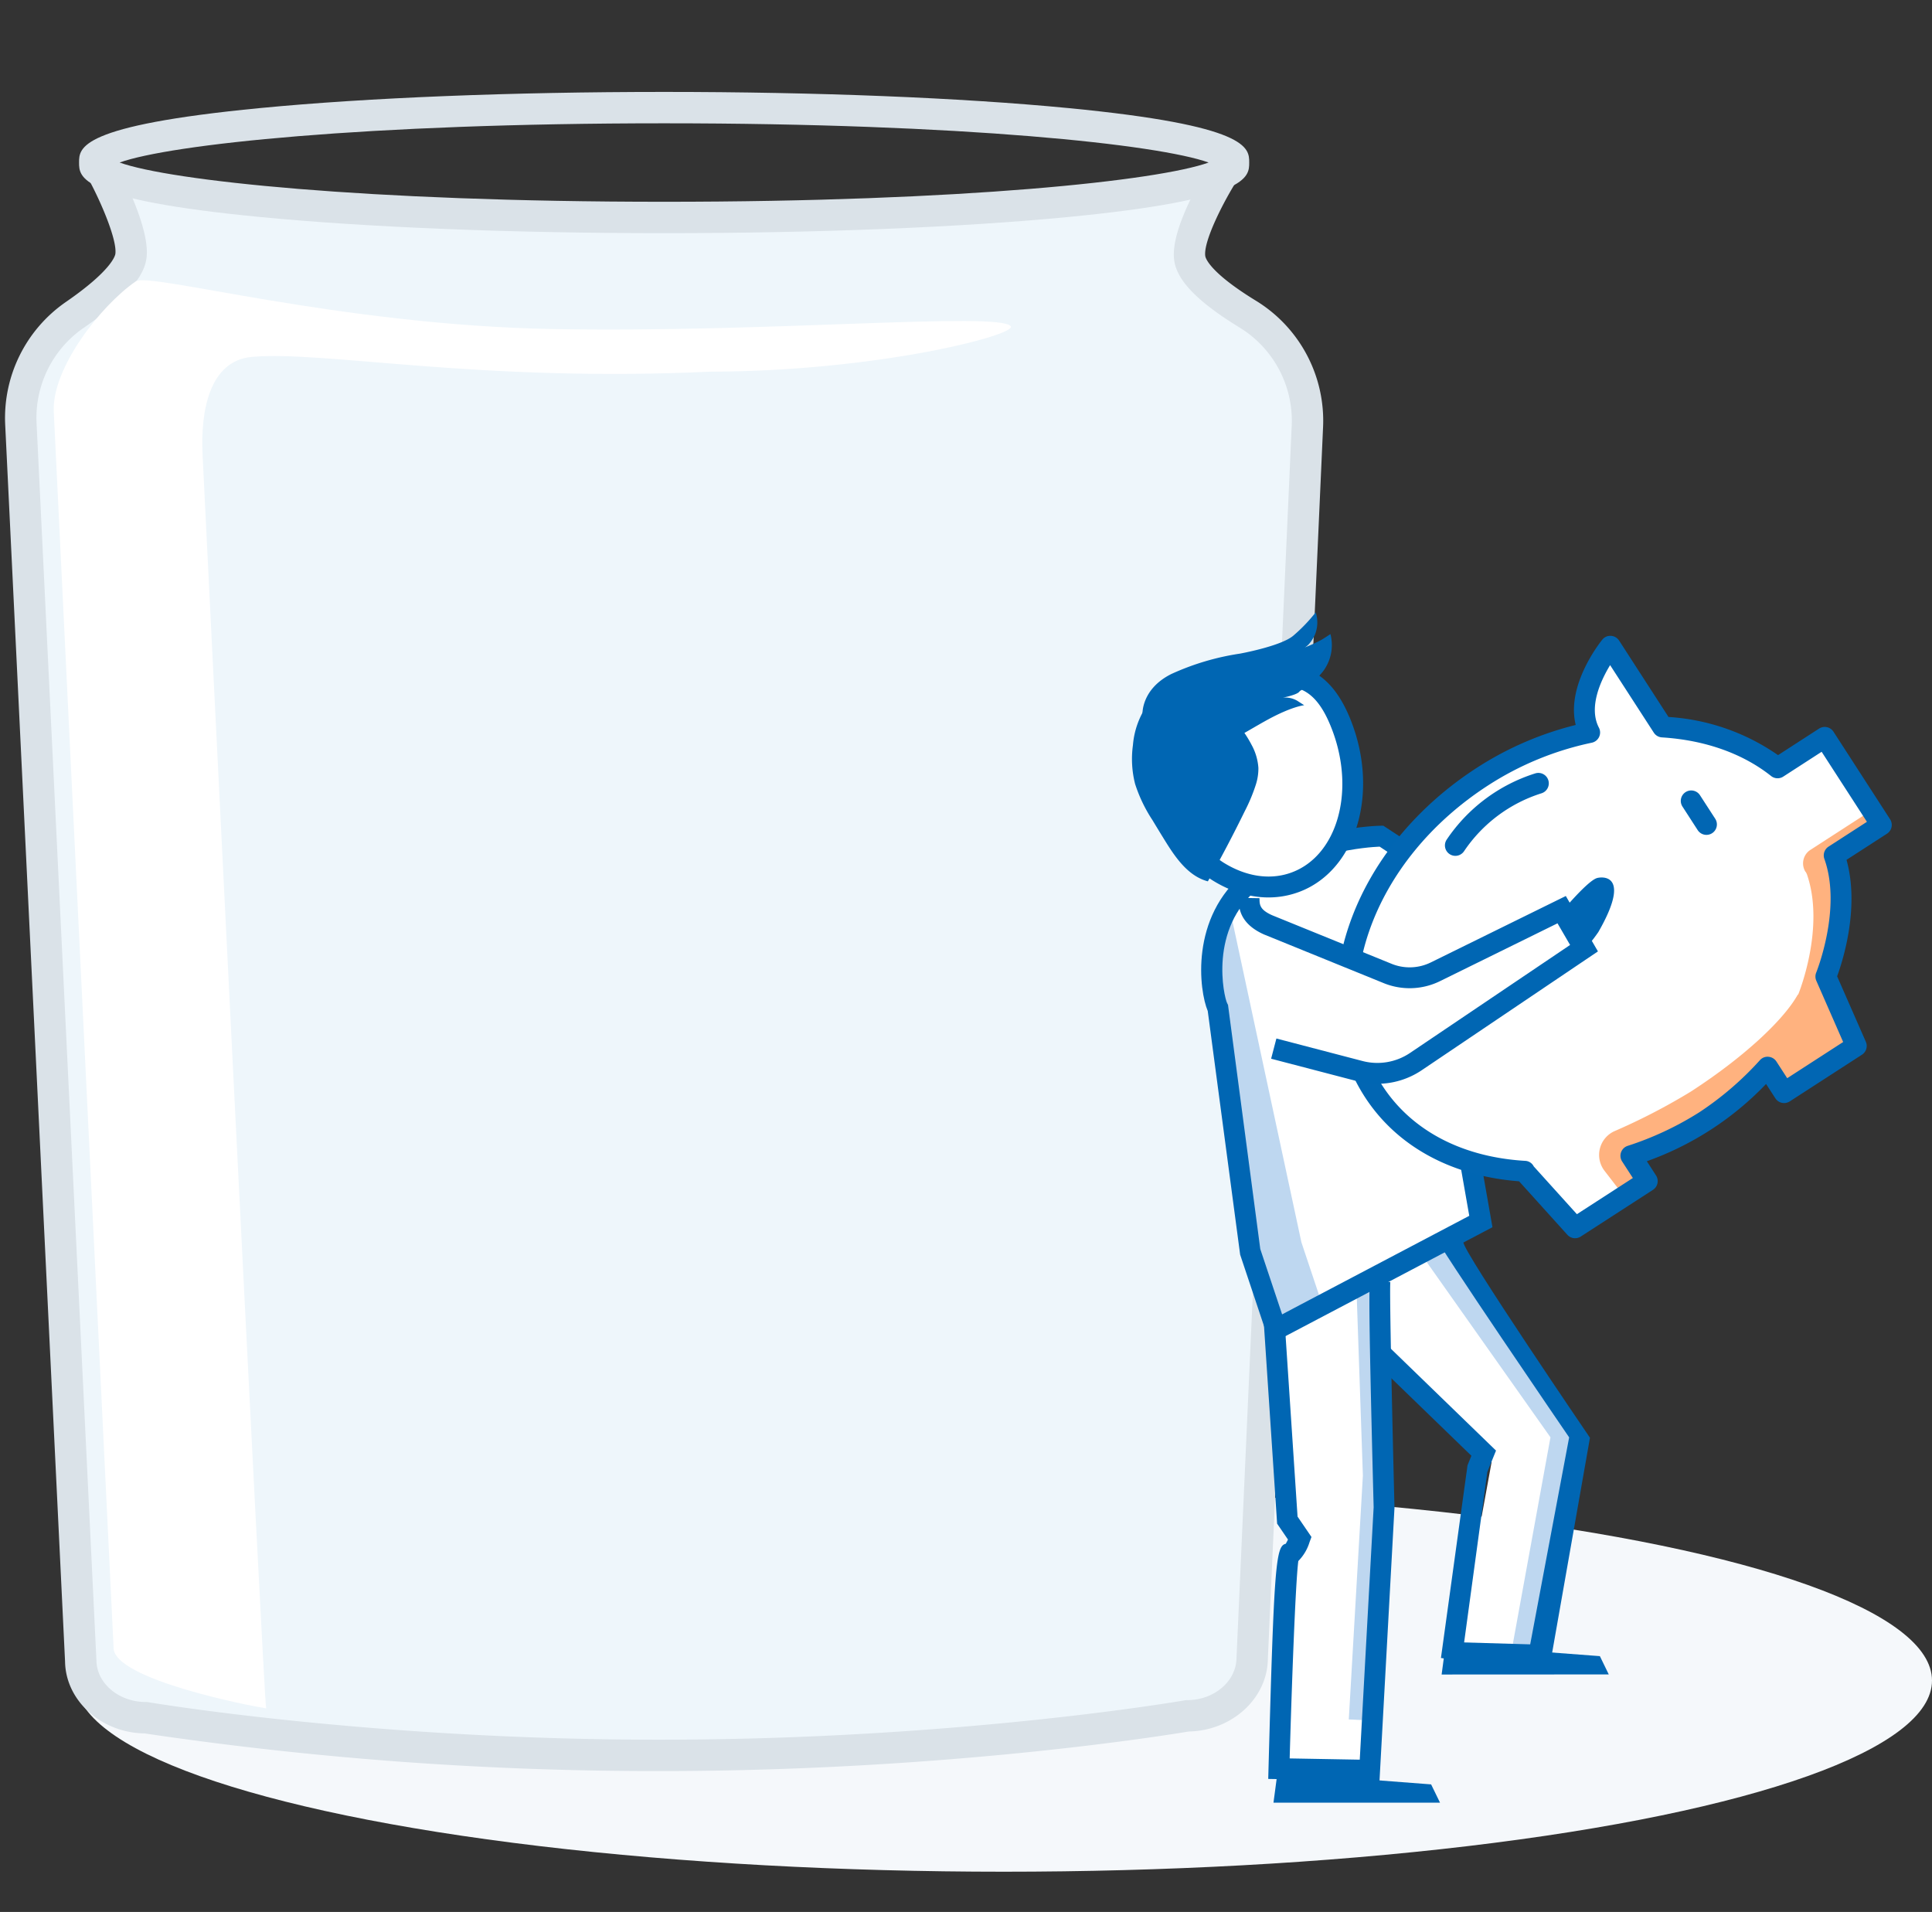
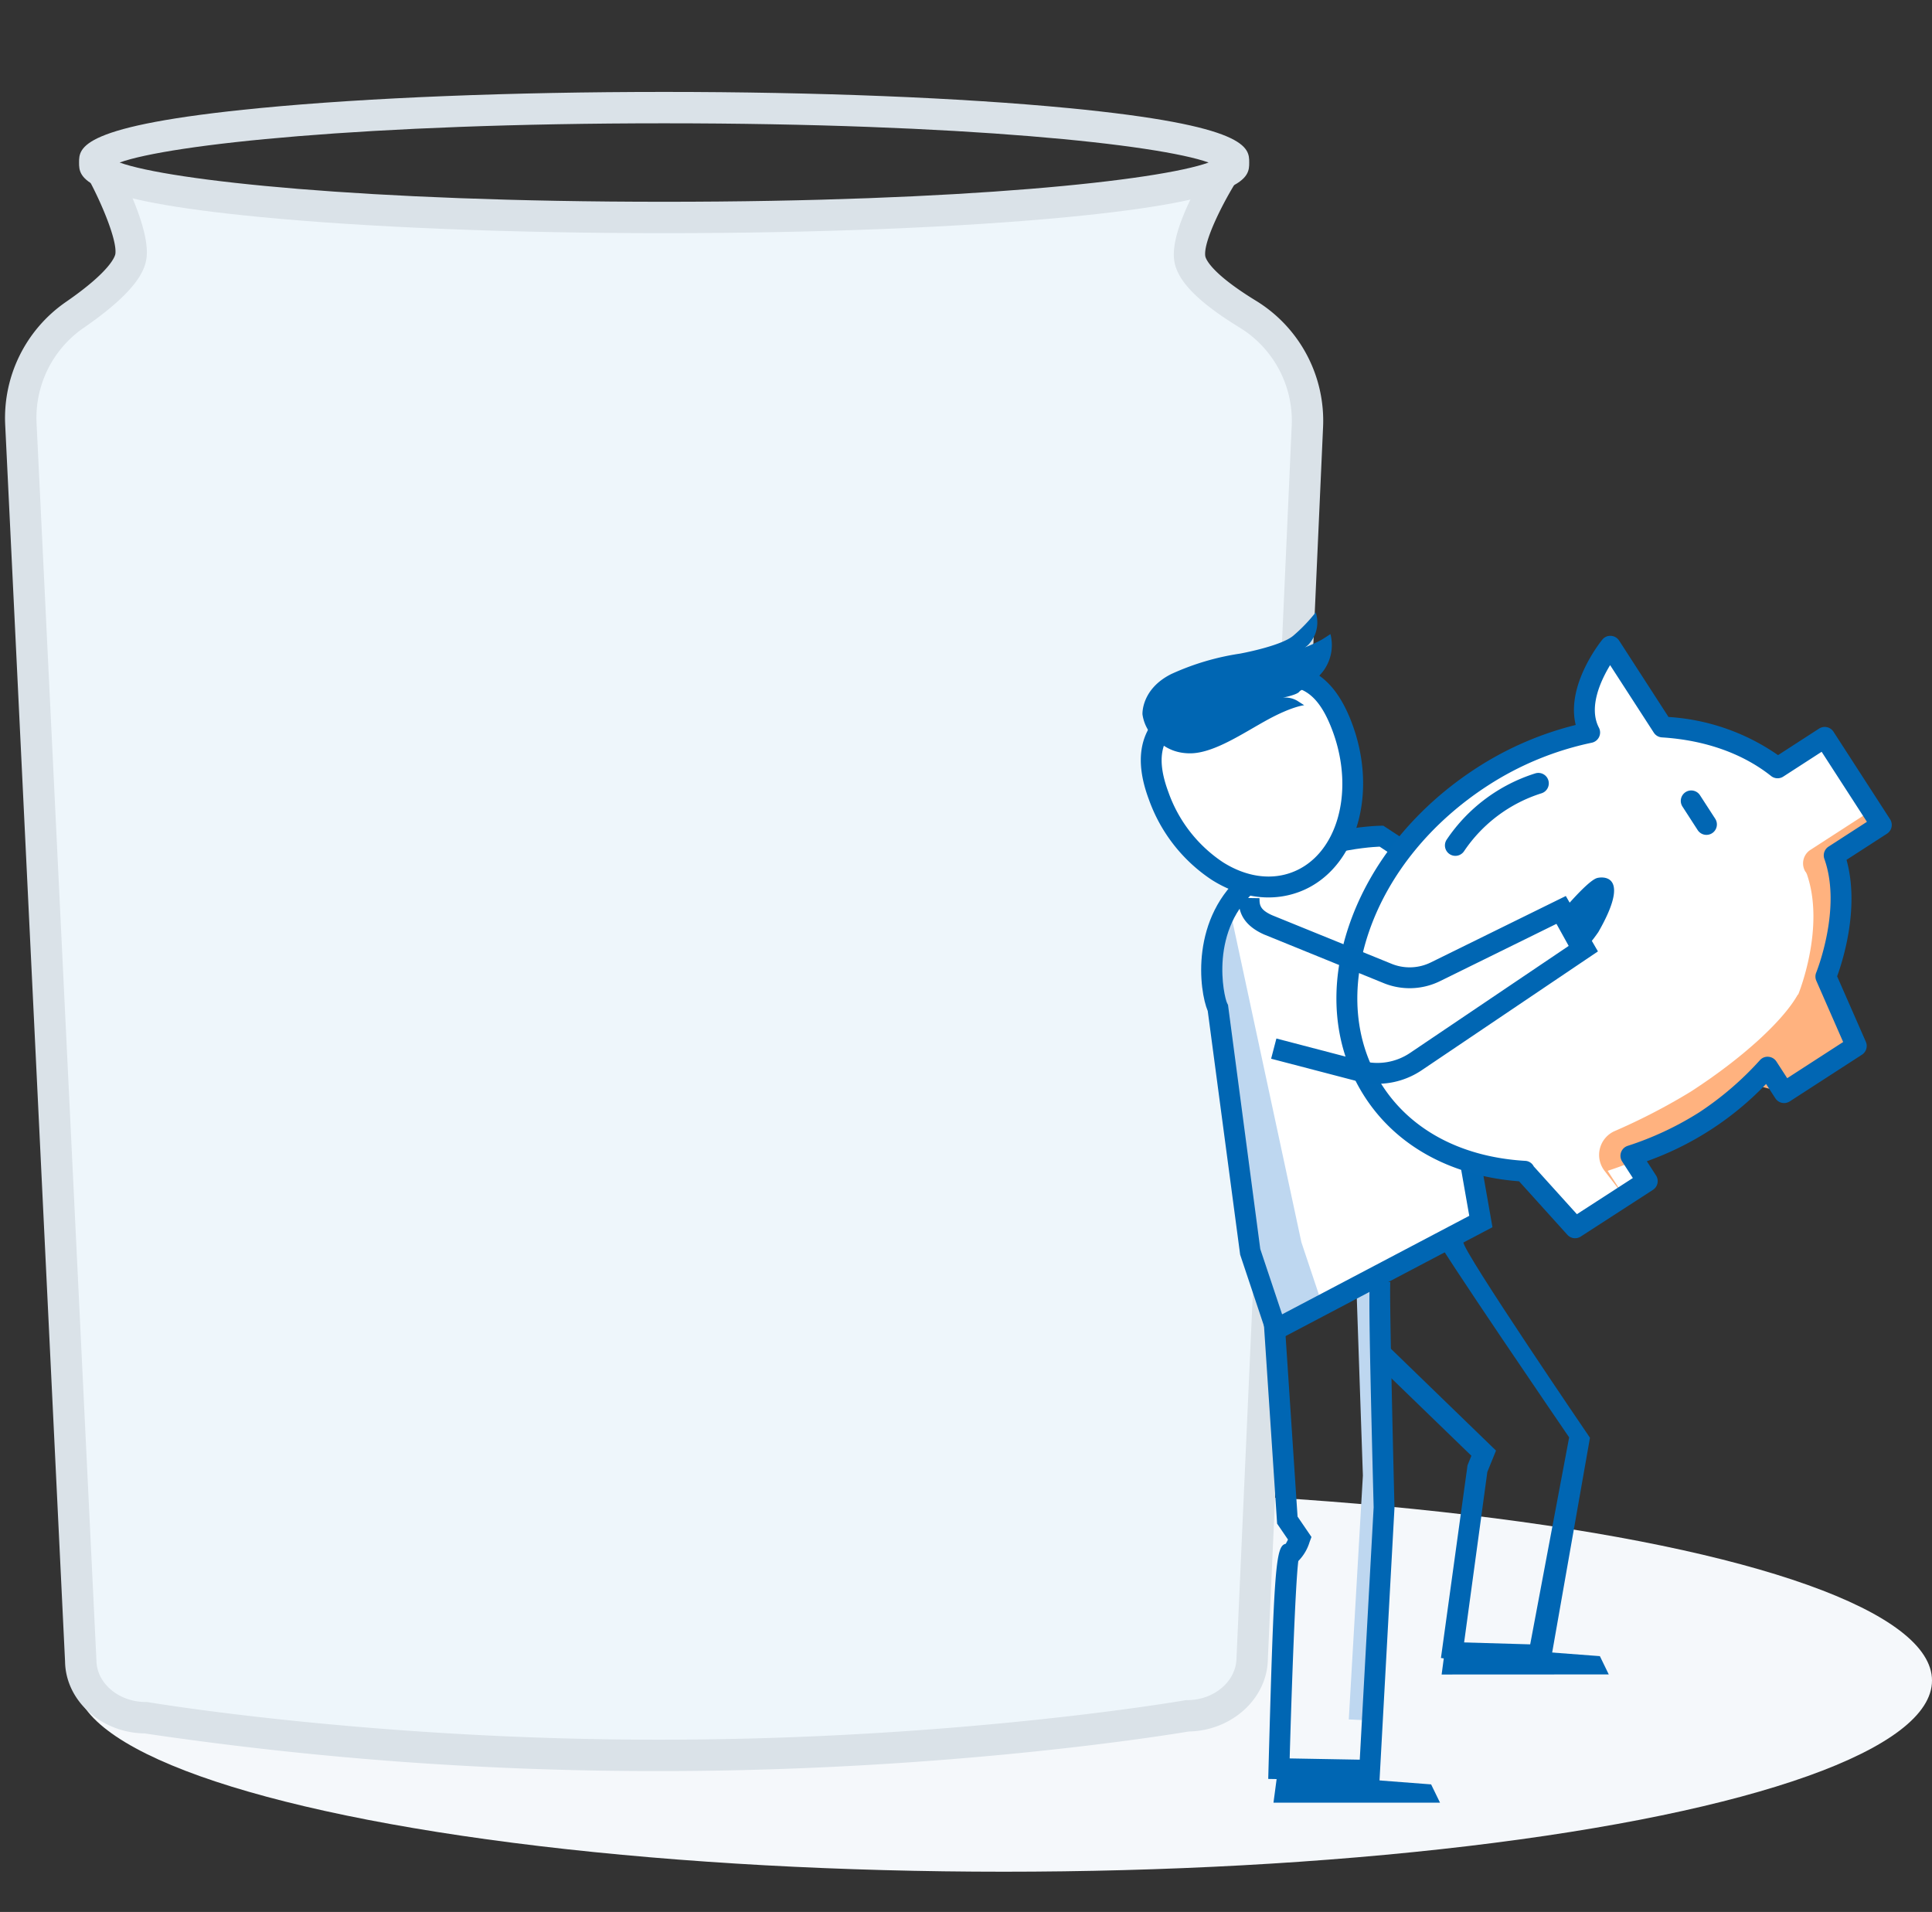
<svg xmlns="http://www.w3.org/2000/svg" width="384" height="380" viewBox="0 0 384 380">
  <rect x="0" y="0" width="384" height="380" fill="#333333" stroke="none" />
  <defs>
    <style>.a{fill:#f7f7f7;}.b{clip-path:url(#a);}.c{fill:#f5f8fb;}.d{fill:#eef6fb;}.d,.f,.g,.h,.j,.k{fill-rule:evenodd;}.e{fill:#dae2e8;}.f{fill:#fff;}.g{fill:#bed7f0;}.h,.i{fill:#0066b3;}.j{fill:#ffb27f;}.k{fill:#0166b3;}</style>
    <clipPath id="a">
      <rect class="a" width="384" height="380" transform="translate(332 947.883)" />
    </clipPath>
  </defs>
  <g transform="translate(2490 -9660)">
    <ellipse class="c" cx="184.5" cy="38" rx="184.5" ry="38" transform="translate(-2475 9956)" />
    <g transform="translate(-2642.829 9842.396)">
      <path class="d" d="M170.633-158.727s6.263,11.565,5.6,16.615c-.471,3.546-5.858,8.078-11.254,11.787a24.7,24.7,0,0,0-10.62,21.574l11.9,245.853c.09,6.279,5.87,11.319,12.953,11.31,0,0,44.765,7.592,103.493,7.486,59.2-.106,103.468-7.857,103.468-7.857,7.083-.016,12.841-5.078,12.916-11.36l10.976-244.942a24.829,24.829,0,0,0-11.862-22.292c-5.574-3.409-11-7.573-11.519-11.073-.8-5.424,6.968-17.5,6.968-17.5S367.1-147.389,290.2-148.736c-83.977-1.475-119.569-9.99-119.569-9.99" transform="translate(4.178 10.595)" />
      <path class="e" d="M284.115,160.159h1.216c56.464-.1,100-7.227,103.743-7.86,8.615-.15,15.658-6.575,15.754-14.438L415.8-106.978a27.958,27.958,0,0,0-13.35-25.093c-9.357-5.727-10.015-8.559-10.062-8.864-.424-2.9,3.631-10.885,6.509-15.364l-5.246-3.372c-1.407,2.18-8.353,13.378-7.433,19.641.583,4,4.707,8.219,12.975,13.284a21.714,21.714,0,0,1,10.374,19.491L398.594,137.684c-.059,4.657-4.457,8.372-9.806,8.381a3.08,3.08,0,0,0-.533.047c-.44.078-44.721,7.707-102.935,7.81-57.7.153-102.523-7.364-102.969-7.442a1.943,1.943,0,0,0-.527-.044h-.012c-5.346,0-9.747-3.69-9.816-8.237l-11.9-245.956a21.728,21.728,0,0,1,9.27-18.855c10.58-7.274,12.249-11.444,12.582-13.945.758-5.764-4.822-16.431-5.951-18.512L170.51-156.1c2.4,4.438,5.614,11.94,5.249,14.725-.044.309-.68,3.259-9.928,9.619a28.019,28.019,0,0,0-11.971,24.3L165.76,138.4c.115,7.757,7.183,14.157,15.8,14.276A692.894,692.894,0,0,0,284.115,160.159Z" transform="translate(0 9.44)" />
      <path class="e" d="M274.834-136.055c30.327,0,58.85-1.142,80.322-3.213,35.966-3.471,35.966-7.9,35.966-10.826s0-7.352-35.966-10.823c-21.472-2.071-50-3.21-80.322-3.21s-58.853,1.138-80.325,3.21c-35.963,3.468-35.963,7.894-35.963,10.823s0,7.355,35.963,10.826C215.98-137.2,244.507-136.055,274.834-136.055Zm108.225-14.039c-9.925,3.581-48.735,7.8-108.225,7.8s-98.3-4.22-108.225-7.8c9.925-3.578,48.735-7.795,108.225-7.795S373.127-153.671,383.058-150.093Z" transform="translate(9.996)" />
    </g>
-     <path class="f" d="M204.913-117.536c-.412-8.537,1.313-18.611,9.828-19.36,14.329-1.26,45.1,5.09,91.1,2.938,33.346-.059,61-7.345,59.7-9.023-2.277-2.951-48.582,1.351-91.107.552s-80.094-11.331-82.789-9.479c-7.043,4.844-16.721,17.354-16.309,25.894l11.893,245.719c.094,6.276,27.282,11.556,30.317,12-.43-1.117-12.638-249.243-12.638-249.243" transform="translate(-2654.65 9867.825)" />
    <g transform="translate(-242 177.495)">
      <g transform="translate(-2023 9608.874)">
        <g transform="translate(0 0)">
          <path class="f" d="M83.512,104.327,45.041,124.733l-5.179-13.412L33.47,62.961c-1.24-2.406-3.87-16.844,6.769-25.426S65.977,28.8,65.977,28.8l15,11.6,8.98,5.869L74.938,54.2Z" transform="translate(-14.502 11.315)" />
          <path class="g" d="M48.712,102.06l-14.3-66.583L31.749,54.042,38.5,103.854l5.177,15.486,8.773-6.1Z" transform="translate(-15.044 18.486)" />
          <path class="h" d="M53.365,112.088l33.22-.017-1.767-3.634-30.657-2.321Z" transform="translate(8.17 94.349)" />
-           <path class="f" d="M58.07,76.293c-.353.5.8,45.037.8,45.037L56,173.66l-18.022-.319s1.161-42.659,2.074-42.659,2.07-3.111,2.07-3.111l-2.476-3.629L37.59,83.535,71.646,66.508l26.078,40.941-7.86,43.308-16.573-.3,6.952-38.077L58.891,90.748Z" transform="translate(-8.771 51.812)" />
          <path class="g" d="M45.916,71.486l4.764-1.035c-.263.527.821,39.917.821,39.917l-2.9,49.156-4.135-.205,2.8-48.478Z" transform="translate(-1.382 56.046)" />
          <path class="h" d="M59.337,171.319l2.98-54.327c-.431-17.087-1.016-42.939-.827-44.815l-1.819-.183-1.92-1.342c-.51.73-.742,1.066.423,46.278L55.415,167.1l-13.931-.249c.4-14.165,1.151-34.915,1.719-39.232a9.16,9.16,0,0,0,2.24-3.781l.373-1-2.765-4.05L40.444,79.438l-4.14.276,2.686,40.479,2.157,3.159a9.153,9.153,0,0,1-.452.85c-1.985.409-2.319,4.459-3.416,44.631l-.056,2.093Z" transform="translate(-10.152 56.263)" />
-           <path class="g" d="M51.417,69.274l4.764-1.035c-.263.527,25.136,36.914,25.136,36.914l-7.86,43.31-4.135-.207,7.769-42.632Z" transform="translate(6.078 53.671)" />
          <path class="h" d="M75.525,152.35,83.5,107.039S58.21,69.947,58.349,68.2l-1.8-.145L52.761,67c-.309.616,26.6,39.963,26.6,39.963L71.62,148.1l-16.832-.489v4.15Z" transform="translate(7.519 52.344)" />
          <path class="h" d="M37.25,124.37h33.1l-1.769-3.634L38.046,118.4Z" transform="translate(-9.136 107.539)" />
          <path class="i" d="M64.239,139.98l-4.109-.559,5.283-38.307.767-1.886L46.938,80.591l2.886-2.981L71.076,98.2l-1.724,4.239Z" transform="translate(1.269 63.734)" />
          <path class="h" d="M44.018,130.711l44.2-23.261-6.624-37.7-4.088.718,6.1,34.718-37.2,19.58-4.339-12.985-6.413-48.52-.166-.321c-.662-1.284-3.725-14.835,6.228-22.861,9.055-7.306,21.739-8.167,24.078-8.265L93.228,50.006l1.5-3.868-28.2-18.483-.4,0c-.645,0-15.949.261-27.019,9.194-11.131,8.978-9.163,23.67-7.483,27.623l6.442,48.437Z" transform="translate(-16.578 10.086)" />
          <path class="f" d="M49.577,98.884C37.355,79.986,47.044,52,71.214,36.366a63.131,63.131,0,0,1,21.318-8.773c-3.845-7.381,4.119-17.135,4.119-17.135L107.024,26.5c8.667.543,16.658,3.194,22.855,8.122l9.372-6.06,11.251,17.4-9.372,6.06c3.839,10.745-1.655,24.078-1.655,24.078l6.054,13.792L131.184,99.17l-3.273-5.058a64.739,64.739,0,0,1-12.444,10.7,64.446,64.446,0,0,1-14.739,6.914l3.254,5.033-14.343,9.275L79.547,114.851l.089-.058c-12.572-.728-23.684-6.048-30.059-15.909" transform="translate(-1.576 -8.382)" />
-           <path class="j" d="M115.176,35.156l-.282.183a1.45,1.45,0,0,0,0-.355l9.492-6.139-1.732-2.68-12.2,7.891a3.19,3.19,0,0,0-.948,4.411l.052-.033a1.12,1.12,0,0,0,.11.282l.058.089c3.768,10.724-1.686,23.97-1.686,23.97l-.108.073c-2.887,5.133-10.874,12.541-21.285,19.273a122.686,122.686,0,0,1-15.129,7.835,5.179,5.179,0,0,0-1.981,7.891l3.874,5.027L78.03,99.89l-3.256-5.033a64.507,64.507,0,0,0,14.741-6.914,64.739,64.739,0,0,0,12.444-10.7L105.23,82.3l8.864-5.73,5.483-3.544-6.056-13.794s5.5-13.331,1.655-24.076" transform="translate(24.378 8.487)" />
+           <path class="j" d="M115.176,35.156l-.282.183a1.45,1.45,0,0,0,0-.355l9.492-6.139-1.732-2.68-12.2,7.891a3.19,3.19,0,0,0-.948,4.411l.052-.033a1.12,1.12,0,0,0,.11.282l.058.089c3.768,10.724-1.686,23.97-1.686,23.97l-.108.073c-2.887,5.133-10.874,12.541-21.285,19.273a122.686,122.686,0,0,1-15.129,7.835,5.179,5.179,0,0,0-1.981,7.891l3.874,5.027l-3.256-5.033a64.507,64.507,0,0,0,14.741-6.914,64.739,64.739,0,0,0,12.444-10.7L105.23,82.3l8.864-5.73,5.483-3.544-6.056-13.794s5.5-13.331,1.655-24.076" transform="translate(24.378 8.487)" />
          <path class="k" d="M102.2,117.216l-11.12,7.19-8.58-9.5a2,2,0,0,0-1.661-1.1c-12.568-.728-22.666-6.041-28.436-14.965-5.558-8.594-6.483-19.489-2.611-30.682,3.936-11.371,12.327-21.66,23.632-28.969A60.938,60.938,0,0,1,94.042,30.7a2.075,2.075,0,0,0,1.412-2.989c-2.113-4.057.373-9.38,2.227-12.431L106.363,28.7a2.078,2.078,0,0,0,1.614.944c8.555.535,16.056,3.192,21.7,7.676a2.073,2.073,0,0,0,2.416.118l7.63-4.934,9,13.918-7.63,4.932a2.076,2.076,0,0,0-.828,2.441c3.517,9.843-1.57,22.463-1.62,22.591a2.077,2.077,0,0,0,.019,1.622L144,90.185l-11.12,7.192-2.147-3.316a2.068,2.068,0,0,0-1.566-.939,2.016,2.016,0,0,0-1.7.66,62.618,62.618,0,0,1-12.043,10.361,62.361,62.361,0,0,1-14.273,6.688,2.075,2.075,0,0,0-1.085,3.092ZM90.721,129.181a2.082,2.082,0,0,0,1.126-.332l14.343-9.275a2.074,2.074,0,0,0,.616-2.868l-1.827-2.825a61.184,61.184,0,0,0,23.7-15.355l1.842,2.845a2.074,2.074,0,0,0,2.868.616l14.345-9.277a2.076,2.076,0,0,0,.774-2.576L142.8,77.123c1.116-3.045,4.515-13.624,1.867-23.141l8.045-5.2a2.074,2.074,0,0,0,.616-2.868l-11.251-17.4a2.074,2.074,0,0,0-2.868-.616l-8.151,5.272a42.743,42.743,0,0,0-21.77-7.584L99.473,10.407a2.078,2.078,0,0,0-1.626-.944,2.016,2.016,0,0,0-1.721.757c-.326.4-7.257,9.02-5.278,16.952A64.993,64.993,0,0,0,71.17,35.7c-12.079,7.806-21.063,18.85-25.3,31.094-4.3,12.423-3.217,24.6,3.047,34.29,6.35,9.818,17.218,15.756,30.673,16.786L89.182,128.5a2.071,2.071,0,0,0,1.539.684Z" transform="translate(-2.658 -9.457)" />
          <path class="k" d="M81.387,33.1a2.074,2.074,0,0,0,1.74-3.2L80.1,25.224a2.074,2.074,0,0,0-3.484,2.252l3.024,4.677a2.074,2.074,0,0,0,1.744.948" transform="translate(32.787 6.459)" />
          <path class="k" d="M55.753,39.079a2.073,2.073,0,0,0,1.726-.919A29.065,29.065,0,0,1,72.873,26.648a2.073,2.073,0,1,0-1.24-3.957,33.241,33.241,0,0,0-17.6,13.159,2.074,2.074,0,0,0,1.721,3.229" transform="translate(8.51 4.65)" />
          <path class="f" d="M54.184,54.306c10.083-3.756,14.258-17.537,9.326-30.785s-12.9-11.154-22.985-7.4-18.464,7.748-13.53,21S44.1,58.064,54.184,54.306" transform="translate(-21.713 -5.347)" />
-           <path class="h" d="M23.874,25.913a20.1,20.1,0,0,0,.427,7.7,29.434,29.434,0,0,0,3.459,7.211q1.226,2.038,2.476,4.057c2.117,3.42,4.639,7.074,8.53,8.1q3.87-6.866,7.335-13.947a33.941,33.941,0,0,0,2.227-5.353,10.527,10.527,0,0,0,.483-3.233,11.074,11.074,0,0,0-1.363-4.606,22.312,22.312,0,0,0-10.83-10.154C35,14.973,33,14.094,31.179,14.447c-1.842.357-3.347,2-4.426,3.43a16.4,16.4,0,0,0-2.879,8.036" transform="translate(-23.694 -4.185)" />
          <path class="h" d="M34.457,22.6a54.92,54.92,0,0,1,7.871-3.439c10.755-4,16.268-4.7,20.318,6.176,4.525,12.155.888,24.779-8.1,28.12-4.256,1.587-9.121.867-13.7-2.028A27.867,27.867,0,0,1,30.016,37.49c-2.97-7.976-.8-11.9,4.44-14.891M58.483,56.174c9.324-5.326,12.958-19.105,8.049-32.283C60.59,7.935,49.663,12,40.88,15.274c-8.733,3.246-20.692,7.711-14.752,23.661a32.009,32.009,0,0,0,12.5,16c5.7,3.6,11.861,4.457,17.359,2.408a16.743,16.743,0,0,0,2.5-1.17" transform="translate(-22.791 -6.439)" />
          <path class="h" d="M64.185,41.137s6.336-7.825,8.46-8.412c1.093-.3,6.867-.79.253,10.728a30.985,30.985,0,0,1-4.525,5.241Z" transform="translate(19.79 15.413)" />
-           <path class="f" d="M33.51,37.342l35.209,13.03L98.548,35.7l4.44,7.655-38.55,26L41.322,63.316" transform="translate(-13.153 18.726)" />
          <path class="h" d="M61.472,71.714a15.8,15.8,0,0,0,8.833-2.7L105.324,45.4,98.938,34.39l-26.83,13.2a9.523,9.523,0,0,1-7.891.239L40.559,38.21c-2.5-1.122-2.5-2.122-2.5-3.387l-4.148-.062c0,1.665,0,5.011,5.017,7.263l23.707,9.64a13.674,13.674,0,0,0,11.3-.353l23.354-11.49,2.5,4.3L67.985,65.576a11.625,11.625,0,0,1-9.451,1.611l-17.12-4.471-1.049,4.015L57.484,71.2a15.832,15.832,0,0,0,3.988.512" transform="translate(-12.721 17.319)" />
        </g>
      </g>
      <path class="h" d="M31.39,6.5s-.3-5,5.738-8.016A50.668,50.668,0,0,1,50.734-5.561S58.8-7.02,61.322-9.093a32.4,32.4,0,0,0,4.5-4.678,6.474,6.474,0,0,1-.165,4.46c-1,2.135-2.051,2.538-2.051,2.538A29.272,29.272,0,0,0,67.125-8.4c1.073-.672,1.622-1.053,1.622-1.053a8.651,8.651,0,0,1-1.556,7.518c-2.814,3.42-4.158,3.329-4.651,3.957s-3.246,1.163-3.246,1.163a4.73,4.73,0,0,1,2.9.643l1.342.862s-2.375.212-7.218,2.847-10.687,6.7-15.446,6.714-6.985-2.97-8.069-4.191A8.125,8.125,0,0,1,31.39,6.5Z" transform="translate(-2052.314 9617.978)" />
    </g>
  </g>
</svg>